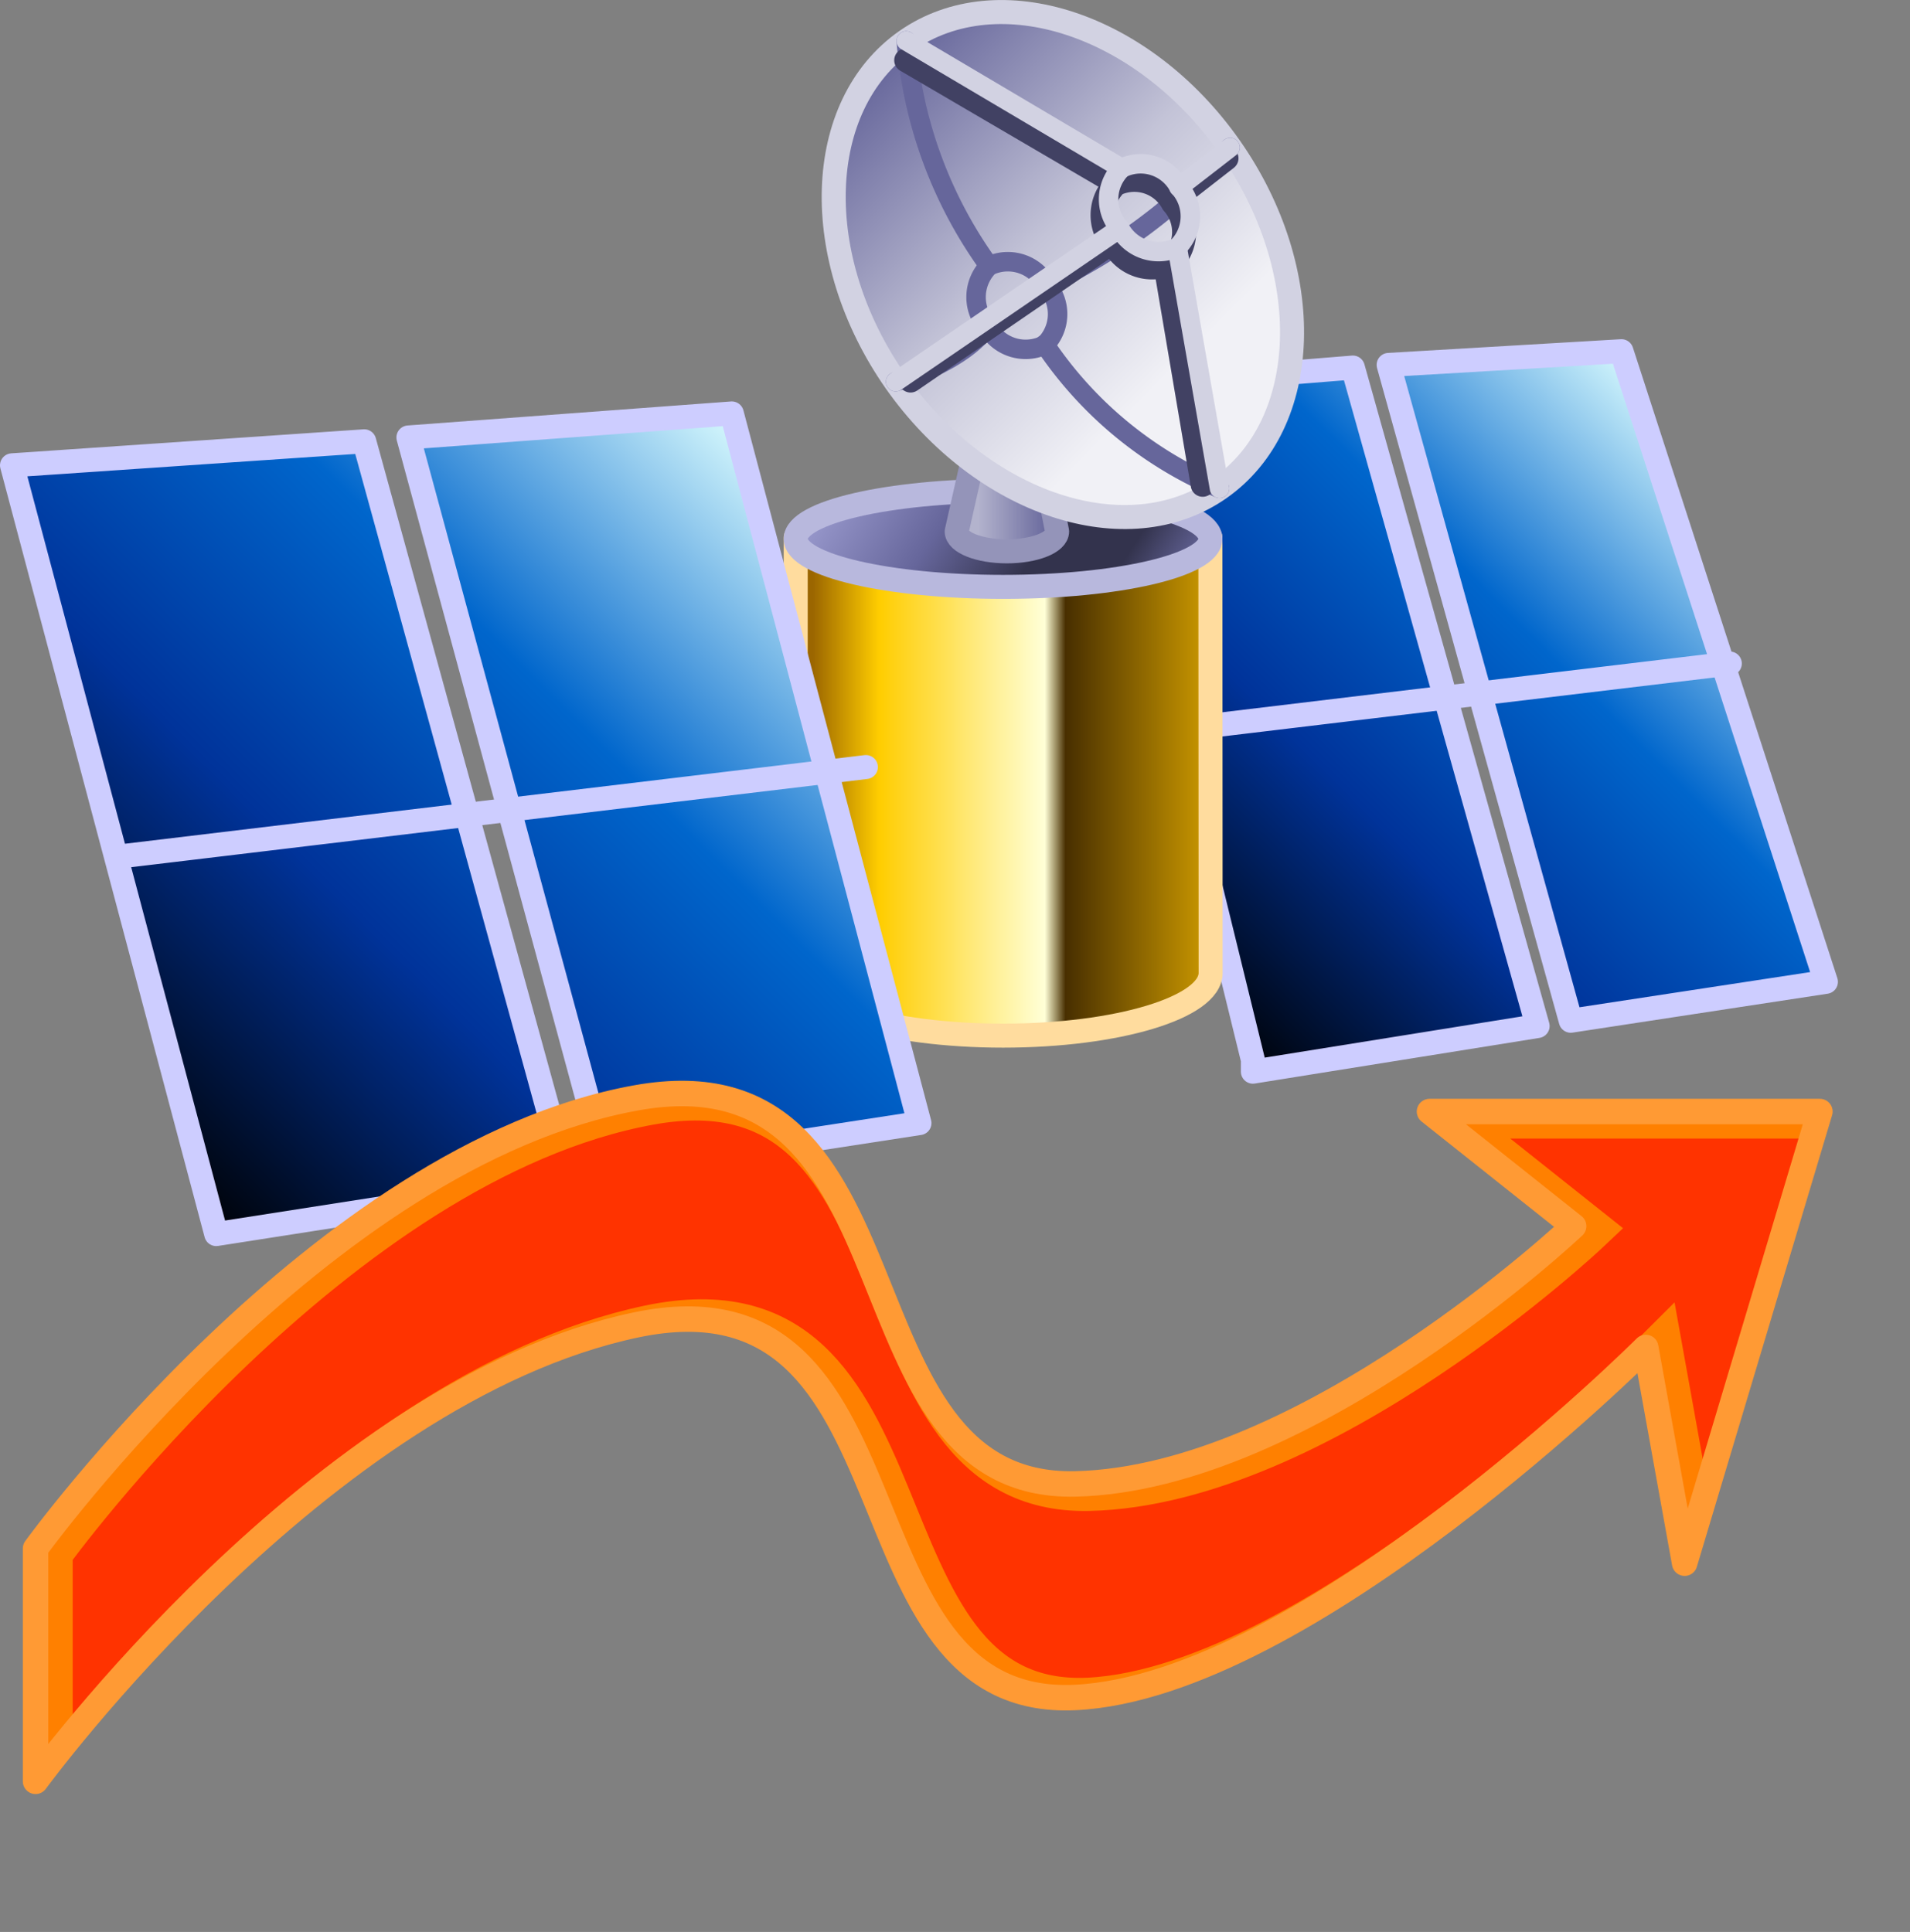
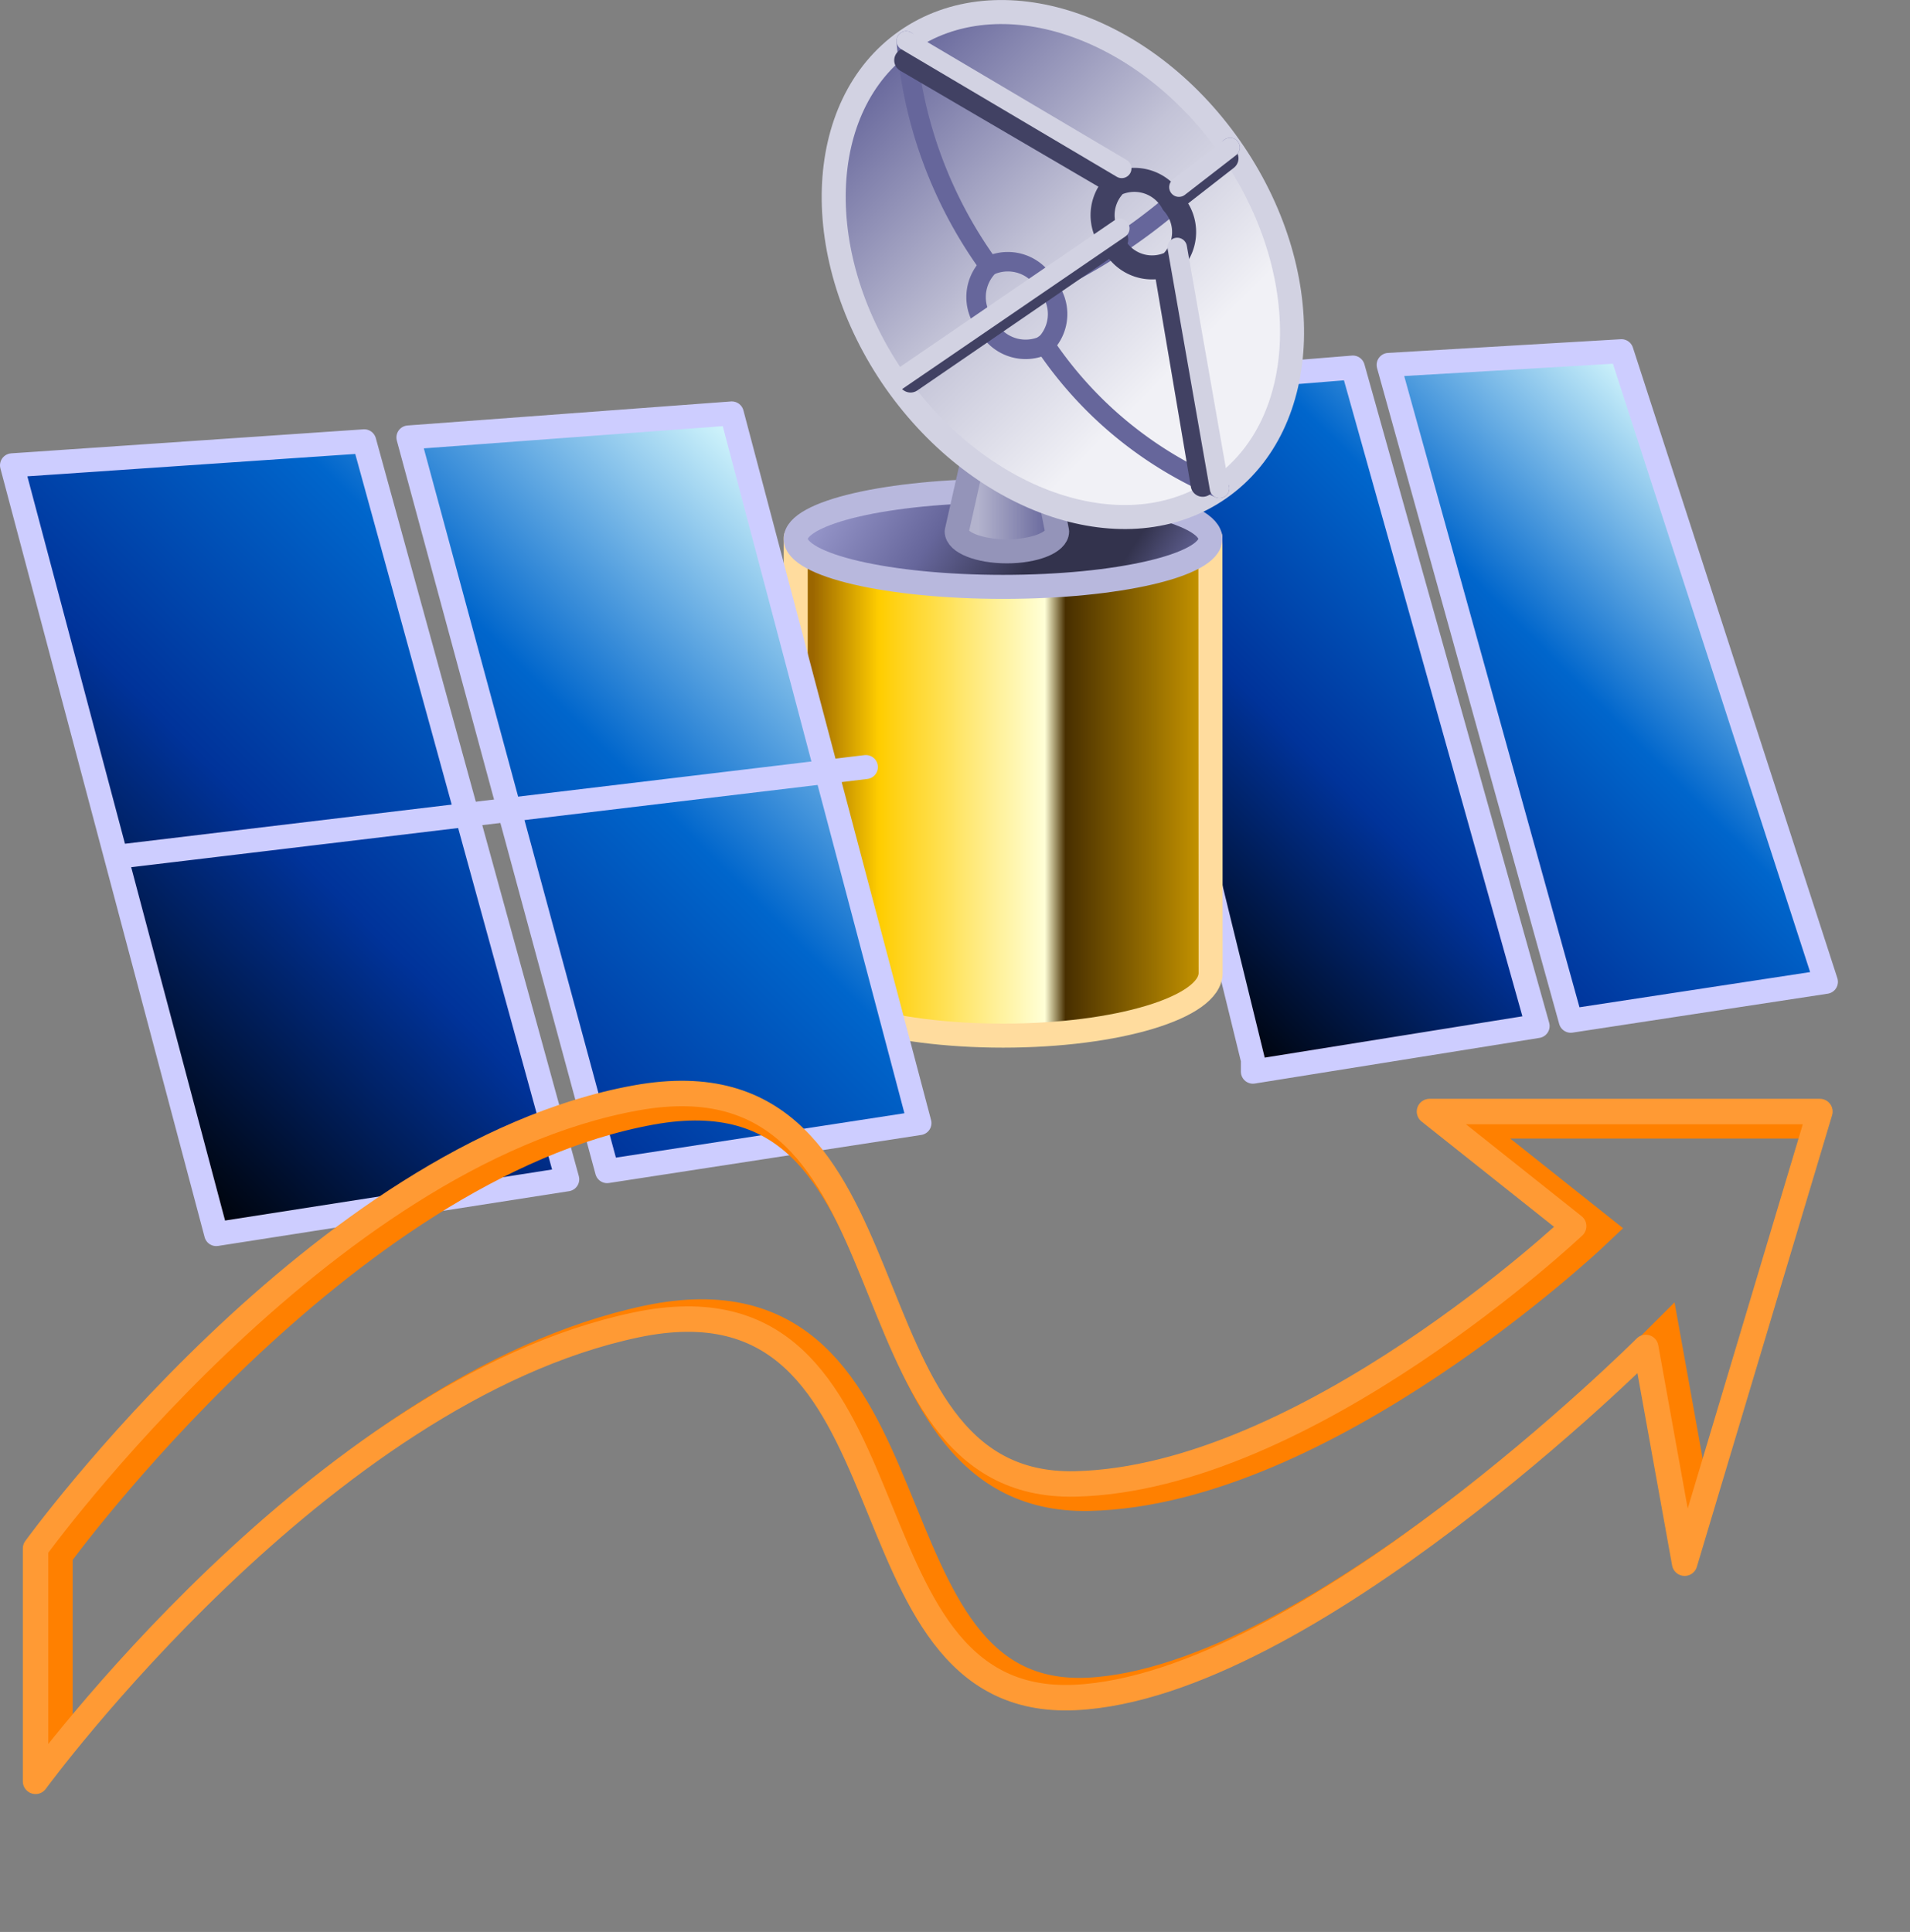
<svg xmlns="http://www.w3.org/2000/svg" xmlns:xlink="http://www.w3.org/1999/xlink" viewBox="0 0 79.5 80.42" style="background-color:#f6f6f6">
  <rect x="0" y="0" width="79.5" height="80.42" fill="#808080" stroke="none" />
  <defs>
    <linearGradient id="a9643fcb-106b-452a-a5a5-c70c3d6648ae" x1="47.96" y1="41.16" x2="71.36" y2="17.76" gradientUnits="userSpaceOnUse">
      <stop offset="0" />
      <stop offset="0.35" stop-color="#00339a" />
      <stop offset="0.65" stop-color="#06c" />
      <stop offset="1" stop-color="#e0ffff" />
    </linearGradient>
    <linearGradient id="a9c0dce4-5833-4b32-a79a-d50b291db75f" x1="2481.13" y1="-1551.26" x2="2498.39" y2="-1551.26" gradientTransform="translate(-2448 1584)" gradientUnits="userSpaceOnUse">
      <stop offset="0" stop-color="#9b6600" />
      <stop offset="0.04" stop-color="#9b6600" />
      <stop offset="0.2" stop-color="#ffcd00" />
      <stop offset="0.6" stop-color="#ffffd7" />
      <stop offset="0.65" stop-color="#482f00" />
      <stop offset="1" stop-color="#cd9a00" />
    </linearGradient>
    <linearGradient id="eadc99c2-500e-449b-8243-3d1f2880a66a" x1="2483.61" y1="-1565.55" x2="2495.89" y2="-1557.58" gradientTransform="translate(-2448 1584)" gradientUnits="userSpaceOnUse">
      <stop offset="0" stop-color="#9a9ace" />
      <stop offset="0.33" stop-color="#66669b" />
      <stop offset="0.6" stop-color="#33334d" />
      <stop offset="0.82" stop-color="#33334d" />
      <stop offset="1" stop-color="#66669b" />
    </linearGradient>
    <linearGradient id="a1727926-4d6d-4f2d-b9e6-4b1a6ae337b8" x1="2487.83" y1="-1566.4" x2="2492.01" y2="-1566.4" gradientTransform="translate(-2448 1584)" gradientUnits="userSpaceOnUse">
      <stop offset="0" stop-color="#b3b3cd" />
      <stop offset="0.21" stop-color="#b3b3cd" />
      <stop offset="0.93" stop-color="#66669b" />
      <stop offset="1" stop-color="#66669b" />
    </linearGradient>
    <linearGradient id="af85470b-153c-4bb8-b4ba-015b802230cc" x1="4.66" y1="47.78" x2="33.17" y2="19.28" xlink:href="#a9643fcb-106b-452a-a5a5-c70c3d6648ae" />
    <linearGradient id="e914e4c2-7bd4-42a7-b177-cbee13969395" x1="2500.23" y1="-1565" x2="2484.25" y2="-1580.97" gradientTransform="translate(-2448 1584)" gradientUnits="userSpaceOnUse">
      <stop offset="0" stop-color="#f1f1f6" />
      <stop offset="0.22" stop-color="#f1f1f6" />
      <stop offset="0.56" stop-color="#c3c3d7" />
      <stop offset="1" stop-color="#66669b" />
    </linearGradient>
    <clipPath id="fc00f84a-46e5-444d-9c83-2badc5b59d34">
      <path d="M70.12,65.07l5.63-18.8H59.5l6,4.77S54.37,61.56,44.75,61.77C34.51,62,38.67,43.5,26.48,45.7c-13.14,2.37-25,18.76-25,18.76v9.69s11.86-16.24,25-19c12.19-2.55,8,16,18.27,15.51C54.37,70.2,68.5,56.09,68.5,56.09Z" fill="none" stroke="#ff9a34" stroke-linecap="round" stroke-linejoin="round" stroke-width="1.06" clip-rule="evenodd" />
    </clipPath>
  </defs>
  <g id="a0300ce7-ca73-45ed-b9f6-8104eb92c8cf" data-name="Layer 2">
    <g id="bc1a4f6c-08e3-4b5e-ab57-33c46ee4938e" data-name="color">
      <g>
        <path d="M64,42.71l-11.85,1.9,0-.49-6.74-27.5-.21-.42,11.11-.9Zm-6.2-27.52,9.69-.57L76,40.87,65.38,42.49Z" stroke="#cdcdff" stroke-linecap="round" stroke-linejoin="round" fill-rule="evenodd" fill="url(#a9643fcb-106b-452a-a5a5-c70c3d6648ae)" />
-         <line x1="72" y1="27.62" x2="48.9" y2="30.39" fill="none" stroke="#cdcdff" stroke-linecap="round" stroke-linejoin="round" />
        <path d="M50.39,40.5c0,1.44-3.88,2.61-8.64,2.61s-8.63-1.17-8.63-2.61V22.37c0,1.1,3.87,2,8.63,2s8.63-.9,8.63-2Z" stroke="#ffdc9e" stroke-linecap="round" stroke-linejoin="round" fill-rule="evenodd" fill="url(#a9c0dce4-5833-4b32-a79a-d50b291db75f)" />
        <ellipse cx="41.75" cy="22.43" rx="8.63" ry="2" stroke="#b8b8dd" stroke-linecap="round" stroke-linejoin="round" fill="url(#eadc99c2-500e-449b-8243-3d1f2880a66a)" />
        <path d="M44,22.12c0,.46-.94.83-2.09.83s-2.09-.37-2.09-.83l2.23-9.88Z" stroke="#9494b9" stroke-linecap="round" stroke-linejoin="round" fill-rule="evenodd" fill="url(#a1727926-4d6d-4f2d-b9e6-4b1a6ae337b8)" />
        <path d="M17,18.21l13.46-1,7.81,29.54-13,2Zm6.61,30.88L9,51.37l-8.5-32,14.66-1Z" stroke="#cdcdff" stroke-linecap="round" stroke-linejoin="round" fill-rule="evenodd" fill="url(#af85470b-153c-4bb8-b4ba-015b802230cc)" />
        <path d="M37.28,15.89c-3.6-5.15-3.41-11.5.44-14.19S47.6,1,51.2,6.14s3.41,11.5-.44,14.19S40.88,21,37.28,15.89Z" stroke="#d2d2e2" stroke-linecap="round" stroke-linejoin="round" fill-rule="evenodd" fill="url(#e914e4c2-7bd4-42a7-b177-cbee13969395)" />
        <path d="M41.09,13.58a1.82,1.82,0,0,1,.08-2.51,1.81,1.81,0,0,1,2.38.79,1.8,1.8,0,0,1-.07,2.5A1.81,1.81,0,0,1,41.09,13.58Z" fill="none" stroke="#66669b" stroke-linecap="round" stroke-linejoin="round" stroke-width="0.81" fill-rule="evenodd" />
        <path d="M37.72,1.7a18.45,18.45,0,0,0,3.45,9.37" fill="none" stroke="#66669b" stroke-linecap="round" stroke-linejoin="round" stroke-width="0.81" fill-rule="evenodd" />
        <path d="M50.76,20.33a16.38,16.38,0,0,1-7.28-6" fill="none" stroke="#66669b" stroke-linecap="round" stroke-linejoin="round" stroke-width="0.81" fill-rule="evenodd" />
-         <path d="M37.28,15.89c3.14-1,3.81-2.31,3.81-2.31" fill="none" stroke="#66669b" stroke-linecap="round" stroke-linejoin="round" stroke-width="0.81" fill-rule="evenodd" />
        <path d="M43.55,11.86A23.76,23.76,0,0,0,51.2,6.14" fill="none" stroke="#66669b" stroke-linecap="round" stroke-linejoin="round" stroke-width="0.81" fill-rule="evenodd" />
        <path d="M46.36,10.17a1.81,1.81,0,0,1,.08-2.51,1.82,1.82,0,0,1,2.38.79,1.8,1.8,0,0,1-.08,2.5A1.8,1.8,0,0,1,46.36,10.17Z" fill="none" stroke="#414163" stroke-linecap="round" stroke-linejoin="round" fill-rule="evenodd" />
        <line x1="37.72" y1="2.51" x2="46.28" y2="7.52" fill="none" stroke="#414163" stroke-linecap="round" stroke-linejoin="round" />
        <line x1="50.06" y1="20.18" x2="48.54" y2="11.21" fill="none" stroke="#414163" stroke-linecap="round" stroke-linejoin="round" />
        <line x1="37.9" y1="15.84" x2="46.46" y2="9.97" fill="none" stroke="#414163" stroke-linecap="round" stroke-linejoin="round" />
        <line x1="48.92" y1="8.25" x2="51.05" y2="6.59" fill="none" stroke="#414163" stroke-linecap="round" stroke-linejoin="round" />
-         <path d="M46.61,9.51A1.81,1.81,0,0,1,46.69,7a1.8,1.8,0,0,1,2.38.78A1.81,1.81,0,0,1,49,10.3,1.83,1.83,0,0,1,46.61,9.51Z" fill="none" stroke="#d2d2e2" stroke-linecap="round" stroke-linejoin="round" stroke-width="0.81" fill-rule="evenodd" />
        <line x1="37.72" y1="1.7" x2="46.69" y2="7.01" fill="none" stroke="#d2d2e2" stroke-linecap="round" stroke-linejoin="round" stroke-width="0.81" />
        <line x1="50.76" y1="20.33" x2="49" y2="10.3" fill="none" stroke="#d2d2e2" stroke-linecap="round" stroke-linejoin="round" stroke-width="0.81" />
        <line x1="37.28" y1="15.89" x2="46.61" y2="9.51" fill="none" stroke="#d2d2e2" stroke-linecap="round" stroke-linejoin="round" stroke-width="0.81" />
        <line x1="49.07" y1="7.79" x2="51.2" y2="6.14" fill="none" stroke="#d2d2e2" stroke-linecap="round" stroke-linejoin="round" stroke-width="0.81" />
        <line x1="36.04" y1="31.93" x2="5.25" y2="35.62" fill="none" stroke="#cdcdff" stroke-linecap="round" stroke-linejoin="round" />
        <g>
          <g clip-path="url(#fc00f84a-46e5-444d-9c83-2badc5b59d34)">
-             <path d="M71.26,65.37l5.62-18.8H60.63l6,4.77S55.5,61.86,45.88,62.07C35.64,62.29,39.81,43.8,27.62,46c-13.15,2.37-25,18.76-25,18.76v9.69s11.85-16.24,25-19c12.19-2.55,8,16,18.26,15.51,9.62-.48,23.75-14.59,23.75-14.59Z" fill="#f30" stroke="#f30" stroke-miterlimit="3.86" stroke-width="3.9" fill-rule="evenodd" />
            <path d="M70.69,65.22l5.63-18.8H60.07l6,4.77S54.94,61.71,45.32,61.92c-10.24.22-6.08-18.27-18.27-16.07-13.14,2.37-25,18.76-25,18.76V74.3s11.86-16.24,25-19c12.19-2.55,8,16,18.27,15.51,9.62-.48,23.75-14.59,23.75-14.59Z" fill="none" stroke="#ff8000" stroke-miterlimit="3.86" stroke-width="1.95" fill-rule="evenodd" />
          </g>
          <path d="M70.12,65.07l5.63-18.8H59.5l6,4.77S54.37,61.56,44.75,61.77C34.51,62,38.67,43.5,26.48,45.7c-13.14,2.37-25,18.76-25,18.76v9.69s11.86-16.24,25-19c12.19-2.55,8,16,18.27,15.51C54.37,70.2,68.5,56.09,68.5,56.09Z" fill="none" stroke="#ff9a34" stroke-linecap="round" stroke-linejoin="round" stroke-width="1.06" fill-rule="evenodd" />
        </g>
      </g>
    </g>
  </g>
</svg>